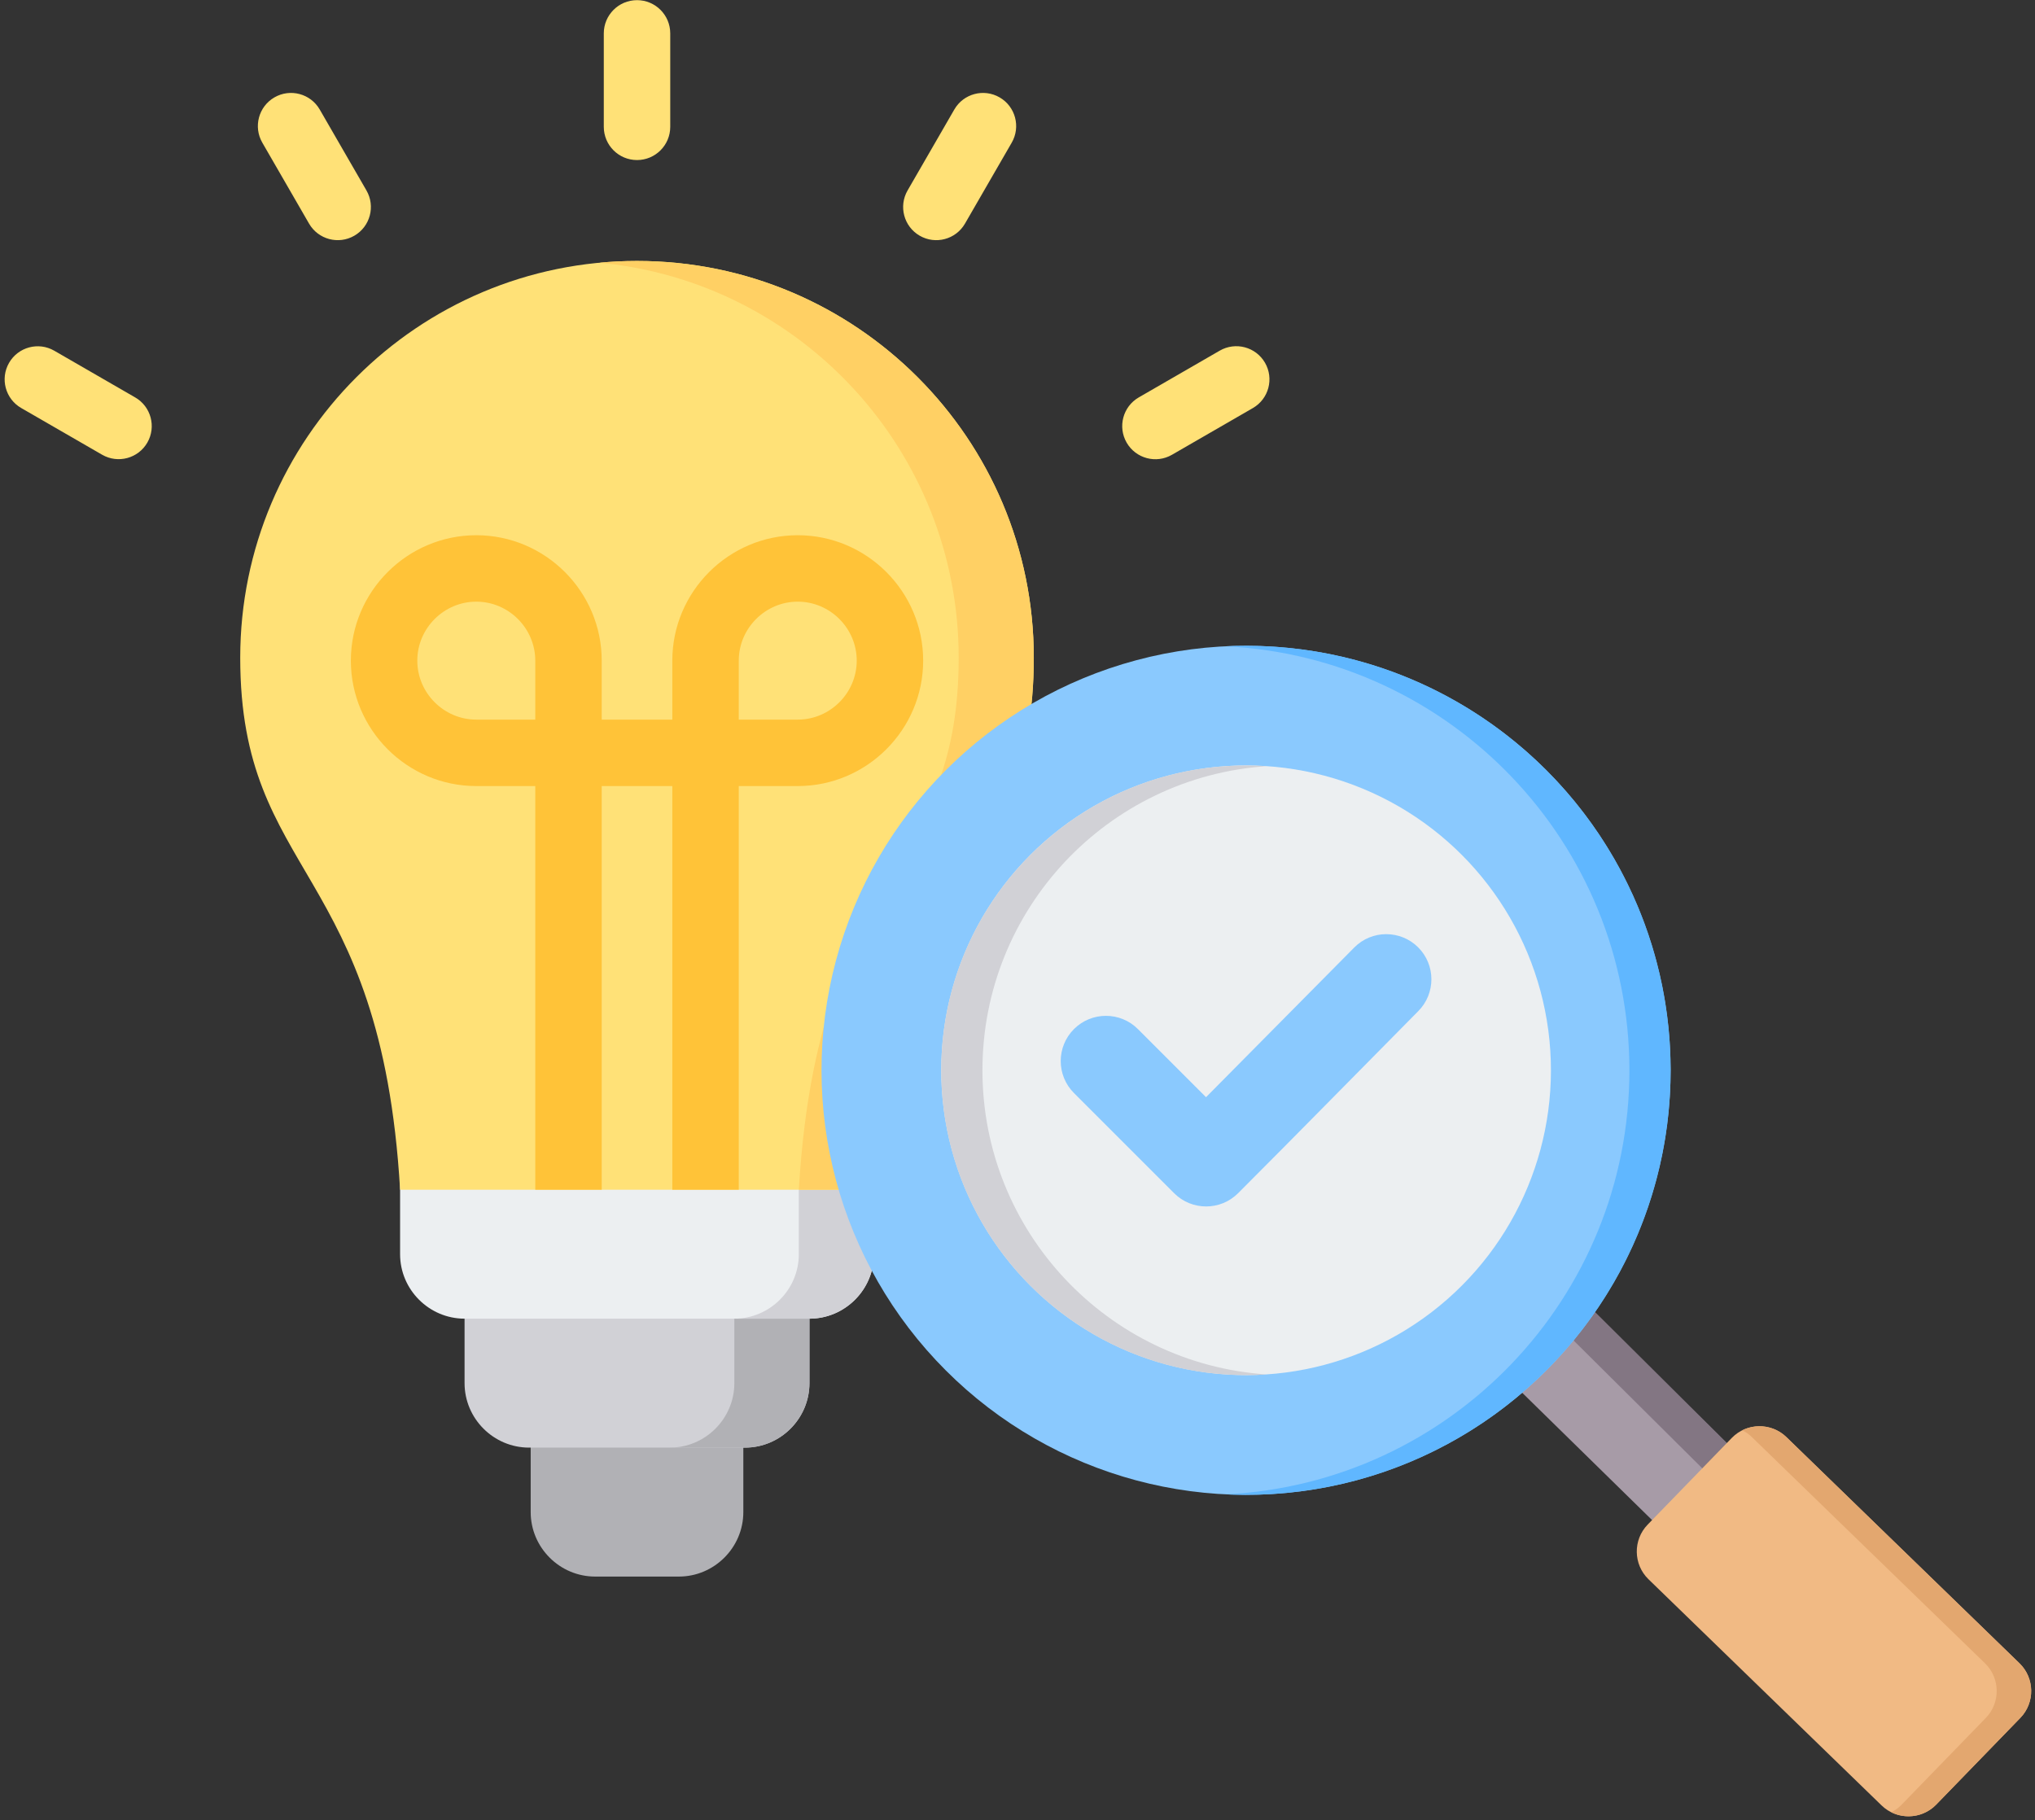
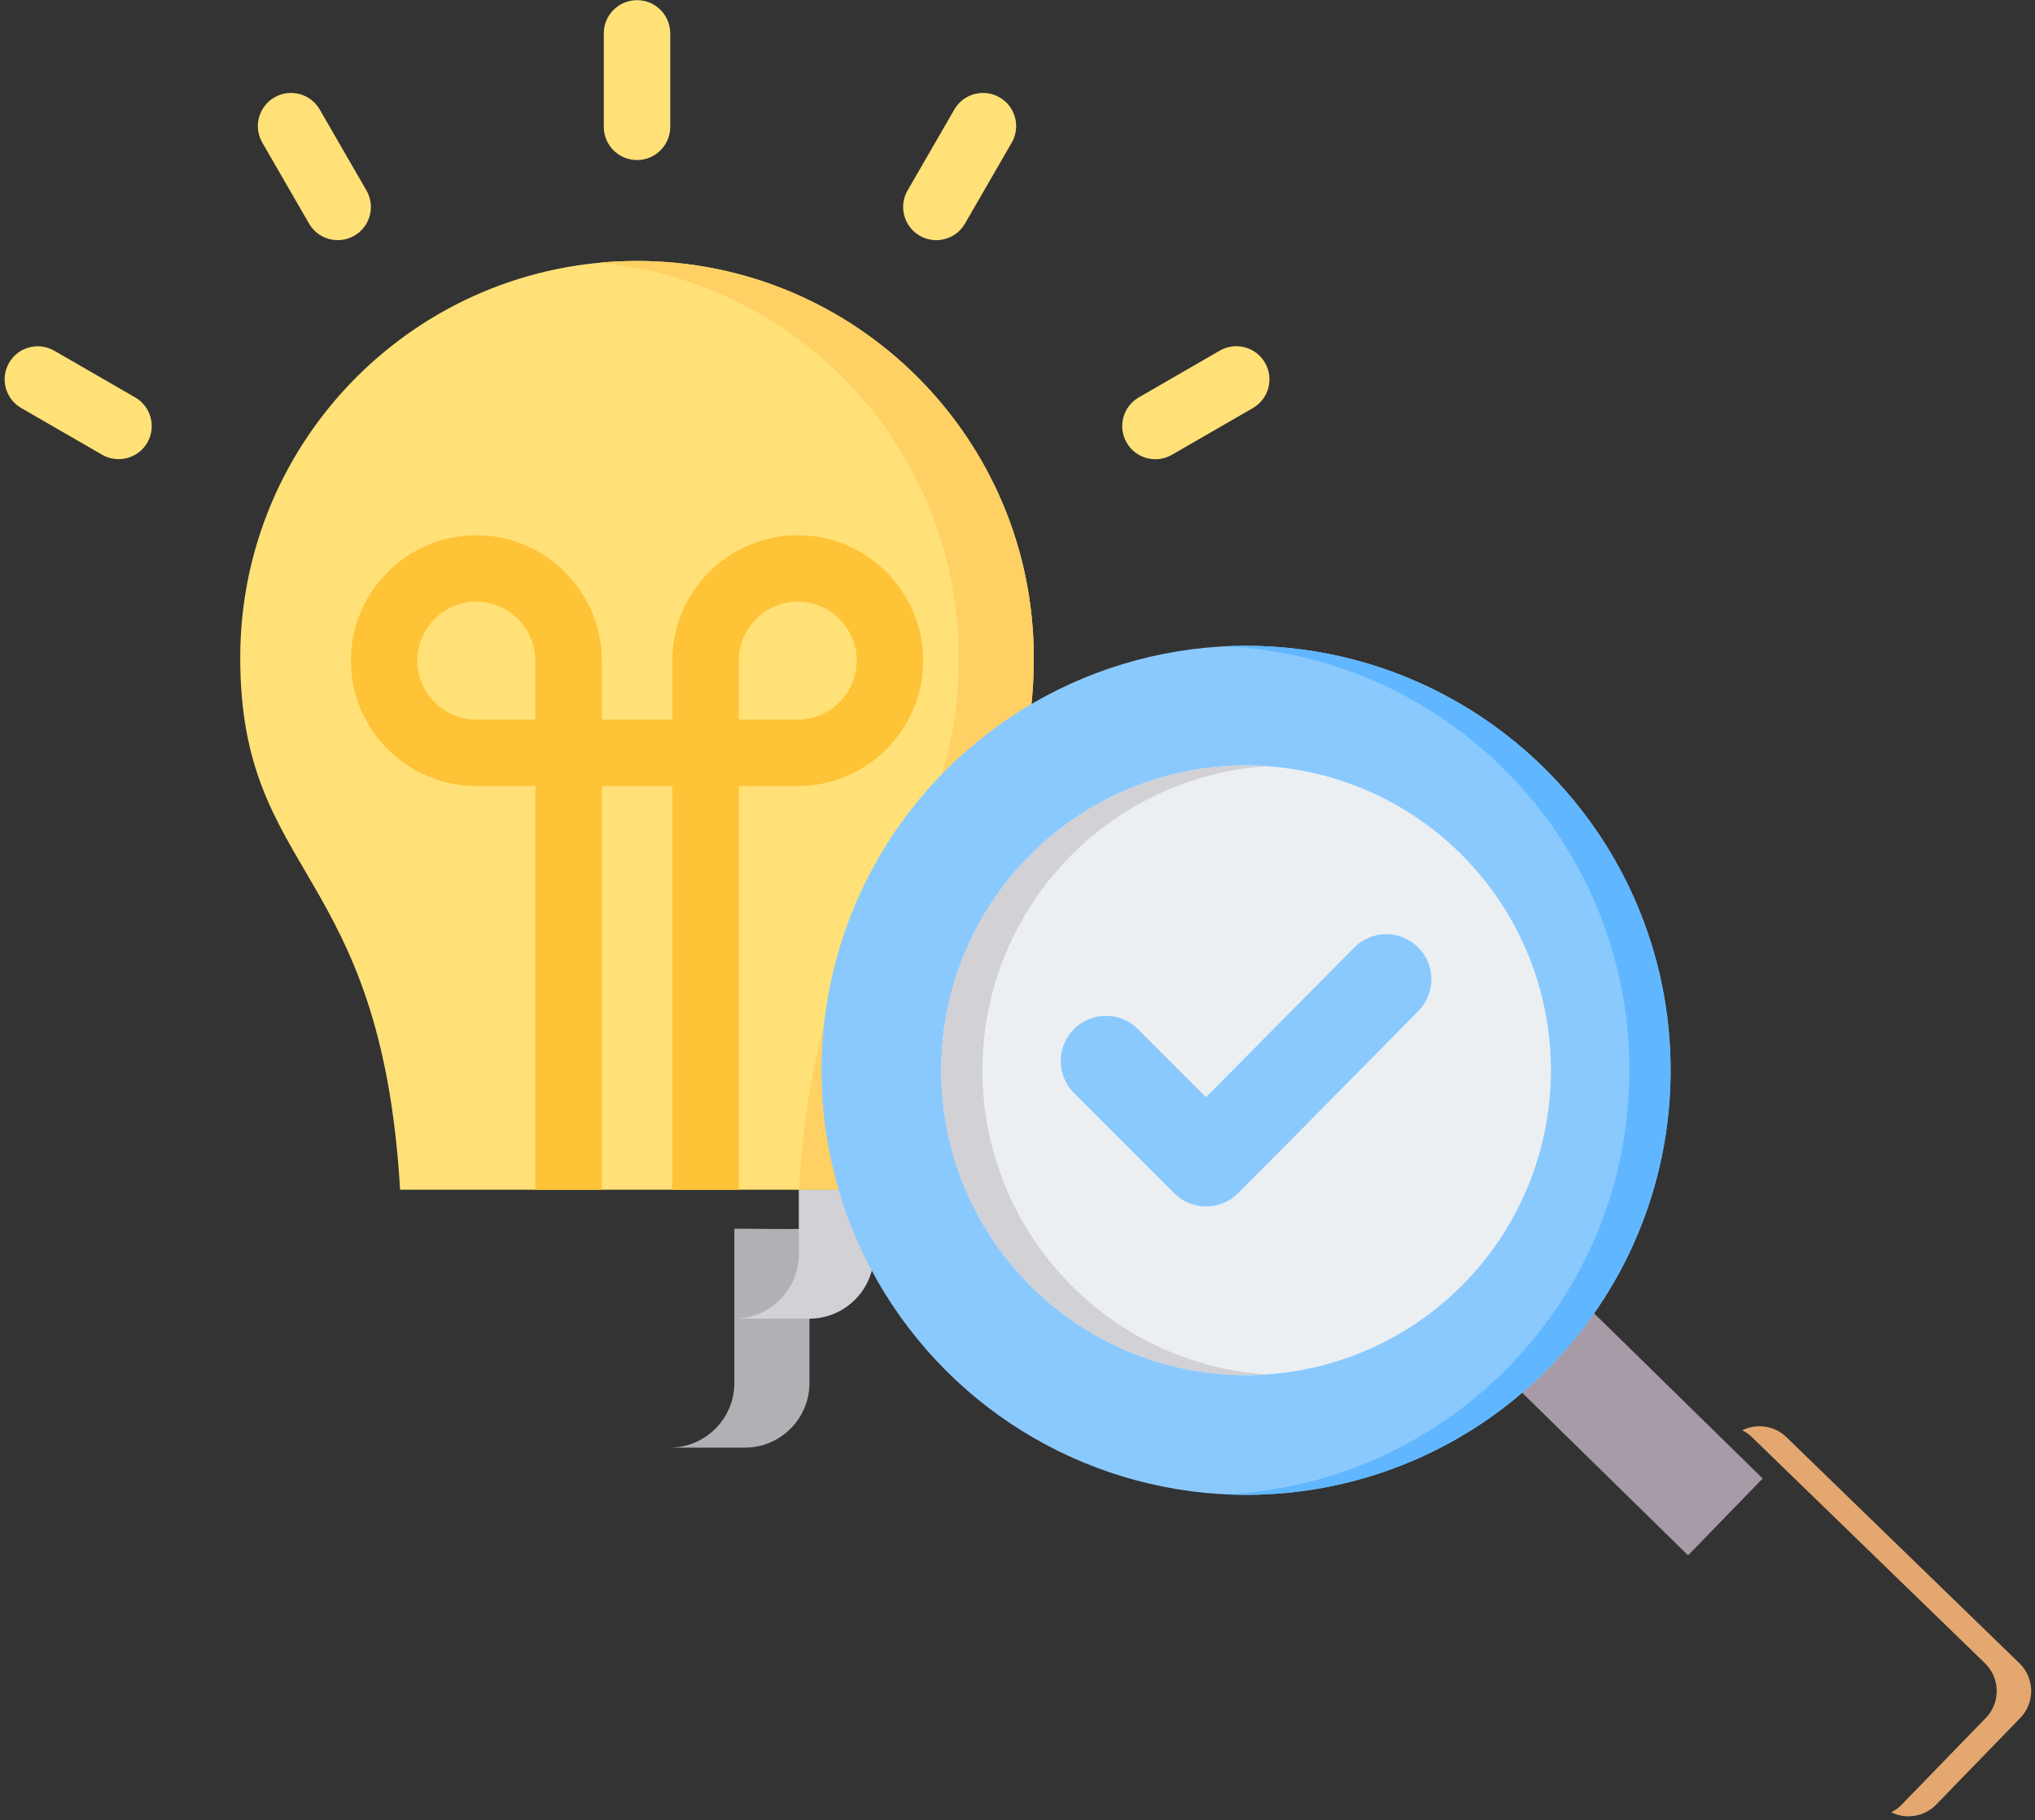
<svg xmlns="http://www.w3.org/2000/svg" height="438.3" preserveAspectRatio="xMidYMid meet" version="1.0" viewBox="10.9 37.3 490.0 438.3" width="490.0" zoomAndPan="magnify">
  <rect x="10.9" y="37.3" width="490.0" height="438.3" fill="#333333" stroke="none" />
  <g clip-rule="evenodd" fill-rule="evenodd">
    <g>
      <g>
-         <path d="M138.684,375.373h51.199v26.039c0,8.539-6.987,15.525-15.525,15.525h-20.149 c-8.538,0-15.525-6.985-15.525-15.525V375.373z" fill="#b1b1b5" />
-       </g>
+         </g>
      <g>
-         <path d="M122.762,337.88h83.042v32.48c0,8.54-6.986,15.525-15.524,15.525h-51.992 c-8.541,0-15.527-6.985-15.527-15.525V337.88z" fill="#d1d1d6" />
-       </g>
+         </g>
      <g>
        <path d="M187.72,333.168v37.193c0,8.493-6.938,15.525-15.524,15.525h18.084c8.538,0,15.524-6.985,15.524-15.525 v-37.201C199.897,333.353,193.664,333.168,187.72,333.168z" fill="#b1b1b5" />
      </g>
      <g>
-         <path d="M107.237,308.276H221.33v31.033c0,8.539-6.986,15.525-15.524,15.525h-83.044 c-8.538,0-15.525-6.985-15.525-15.525V308.276z" fill="#eceff1" />
-       </g>
+         </g>
      <g>
        <path d="M203.245,323.782v14.098v1.429c0,8.539-6.985,15.525-15.524,15.525h18.084c0.173,0,0.346-0.003,0.517-0.008 c8.302-0.276,15.007-7.15,15.007-15.517l0.001-15.527H203.245z" fill="#d1d1d6" />
      </g>
      <g>
        <path d="M164.283,100.139c52.765,0,95.54,42.775,95.54,95.54c0,53.061-33.896,49.89-38.493,128.103H107.236 c-4.597-78.213-38.493-75.041-38.493-128.103C68.743,142.914,111.518,100.139,164.283,100.139z" fill="#ffe177" />
      </g>
      <g>
        <path d="M155.241,100.562c48.524,4.555,86.498,45.402,86.498,95.117c0,49.287-29.245,50.057-37.09,112.597 c-0.601,4.79-1.076,9.942-1.403,15.506h18.084c4.597-78.213,38.493-75.041,38.493-128.103c0-52.765-42.775-95.54-95.54-95.54 C161.234,100.139,158.217,100.282,155.241,100.562z" fill="#ffd064" />
      </g>
      <g>
        <path d="M139.786,323.785v-97.201h-14.202c-8.314,0-15.867-3.396-21.336-8.865c-5.47-5.47-8.866-13.022-8.866-21.336 c0-8.314,3.395-15.867,8.866-21.336c5.47-5.47,13.023-8.866,21.336-8.866s15.867,3.396,21.336,8.866 c5.47,5.47,8.866,13.023,8.866,21.336v14.202h16.998v-14.202c0-8.314,3.396-15.867,8.866-21.336 c5.47-5.47,13.023-8.866,21.336-8.866c8.314,0,15.867,3.396,21.336,8.866c5.47,5.47,8.866,13.023,8.866,21.336 c0,8.314-3.395,15.867-8.866,21.336c-5.47,5.47-13.023,8.865-21.336,8.865h-14.202v97.201h-16v-97.201h-16.998v97.201H139.786 L139.786,323.785z M139.786,210.584v-14.202c0-3.897-1.6-7.446-4.178-10.024c-2.578-2.578-6.127-4.178-10.024-4.178 s-7.446,1.6-10.024,4.178c-2.578,2.578-4.178,6.127-4.178,10.024c0,3.897,1.6,7.446,4.178,10.024 c2.578,2.578,6.127,4.178,10.024,4.178H139.786L139.786,210.584z M188.784,210.584h14.202c3.897,0,7.446-1.6,10.024-4.178 c2.578-2.578,4.178-6.127,4.178-10.024c0-3.897-1.6-7.446-4.178-10.024c-2.578-2.578-6.127-4.178-10.024-4.178 c-3.897,0-7.446,1.6-10.024,4.178c-2.578,2.578-4.178,6.127-4.178,10.024V210.584z" fill="#ffc338" />
      </g>
      <g>
        <path d="M172.285,67.841c0,4.418-3.582,8-8,8c-4.418,0-8-3.582-8-8V45.336c0-4.418,3.582-8,8-8c4.418,0,8,3.582,8,8 V67.841L172.285,67.841z M293.096,146.808c-3.814,2.209-8.697,0.908-10.906-2.906c-2.209-3.814-0.908-8.697,2.906-10.906 l19.49-11.253c3.814-2.209,8.697-0.908,10.906,2.906c2.209,3.814,0.908,8.697-2.906,10.906L293.096,146.808L293.096,146.808z M243.251,91.15c-2.209,3.814-7.092,5.115-10.906,2.906c-3.814-2.209-5.115-7.092-2.906-10.906l11.253-19.49 c2.209-3.814,7.092-5.115,10.906-2.906c3.814,2.209,5.115,7.092,2.906,10.906L243.251,91.15L243.251,91.15z M43.442,132.995 c3.814,2.192,5.129,7.061,2.938,10.875c-2.192,3.814-7.061,5.129-10.875,2.938l-19.49-11.252 c-3.814-2.192-5.129-7.061-2.938-10.875c2.192-3.814,7.061-5.129,10.875-2.938L43.442,132.995L43.442,132.995z M99.131,83.149 c2.209,3.814,0.908,8.697-2.906,10.906c-3.814,2.209-8.697,0.908-10.906-2.906L74.066,71.66 c-2.209-3.814-0.908-8.697,2.906-10.906c3.814-2.209,8.697-0.908,10.906,2.906L99.131,83.149z" fill="#ffe177" />
      </g>
    </g>
    <g>
      <g>
        <path d="M387.543,346.492c-4.961,7.076-10.796,13.495-17.349,19.099l47.173,46.241l17.959-18.508L387.543,346.492z" fill="#a79ba7" />
      </g>
      <g>
-         <path d="M387.861,346.174c-0.927,3.043-2.657,5.355-5.135,6.886l46.861,46.554l5.739-6.288L387.861,346.174z" fill="#837683" />
-       </g>
+         </g>
      <g>
-         <path d="M477.103,471.854l20.268-20.888c3.56-3.668,3.47-9.581-0.198-13.141l-56.137-54.474 c-3.668-3.56-9.582-3.47-13.141,0.197l-20.268,20.888c-3.559,3.667-3.47,9.582,0.198,13.141l56.137,54.473 C467.63,475.61,473.543,475.522,477.103,471.854z" fill="#f1ba84" />
-       </g>
+         </g>
      <g>
        <path d="M432.73,383.352l56.137,54.474c3.667,3.56,3.758,9.472,0.198,13.141l-20.268,20.888 c-0.749,0.772-1.602,1.385-2.517,1.84c3.525,1.752,7.943,1.127,10.822-1.84l20.268-20.888c3.56-3.669,3.47-9.581-0.198-13.141 l-56.137-54.474c-2.895-2.81-7.192-3.346-10.624-1.643C431.245,382.123,432.029,382.671,432.73,383.352z" fill="#e3a76f" />
      </g>
      <g>
        <circle cx="310.938" cy="295.03" fill="#8ac9fe" r="102.225" transform="rotate(-45.001 310.936 295.035)" />
      </g>
      <g>
        <path d="M310.938,192.805c56.457,0,102.225,45.768,102.225,102.225c0,56.457-45.768,102.225-102.225,102.225 c-1.664,0-3.318-0.043-4.963-0.122c54.152-2.589,97.263-47.31,97.263-102.103c0-54.793-43.111-99.514-97.263-102.103 C307.62,192.848,309.274,192.805,310.938,192.805z" fill="#60b7ff" />
      </g>
      <g>
        <circle cx="310.938" cy="295.03" fill="#eceff1" r="73.403" transform="rotate(-67.5 310.933 295.023)" />
      </g>
      <g>
        <path d="M310.938,221.627c1.668,0,3.322,0.061,4.963,0.171c-38.225,2.553-68.442,34.361-68.442,73.233 s30.217,70.68,68.442,73.233c-1.64,0.109-3.294,0.171-4.963,0.171c-40.54,0-73.404-32.864-73.404-73.403 S270.399,221.627,310.938,221.627z" fill="#d1d1d6" />
      </g>
    </g>
    <g>
      <path d="M301.295,301.506l35.693-36.049c4.225-4.267,11.118-4.279,15.373-0.048c4.254,4.23,4.267,11.104,0.047,15.363 c-14.474,14.608-28.85,29.312-43.391,43.853c-4.251,4.251-11.146,4.251-15.397,0l-24.124-24.124 c-4.251-4.251-4.251-11.146,0-15.398c4.251-4.251,11.146-4.251,15.397,0L301.295,301.506z" fill="#8ac9fe" />
    </g>
  </g>
</svg>